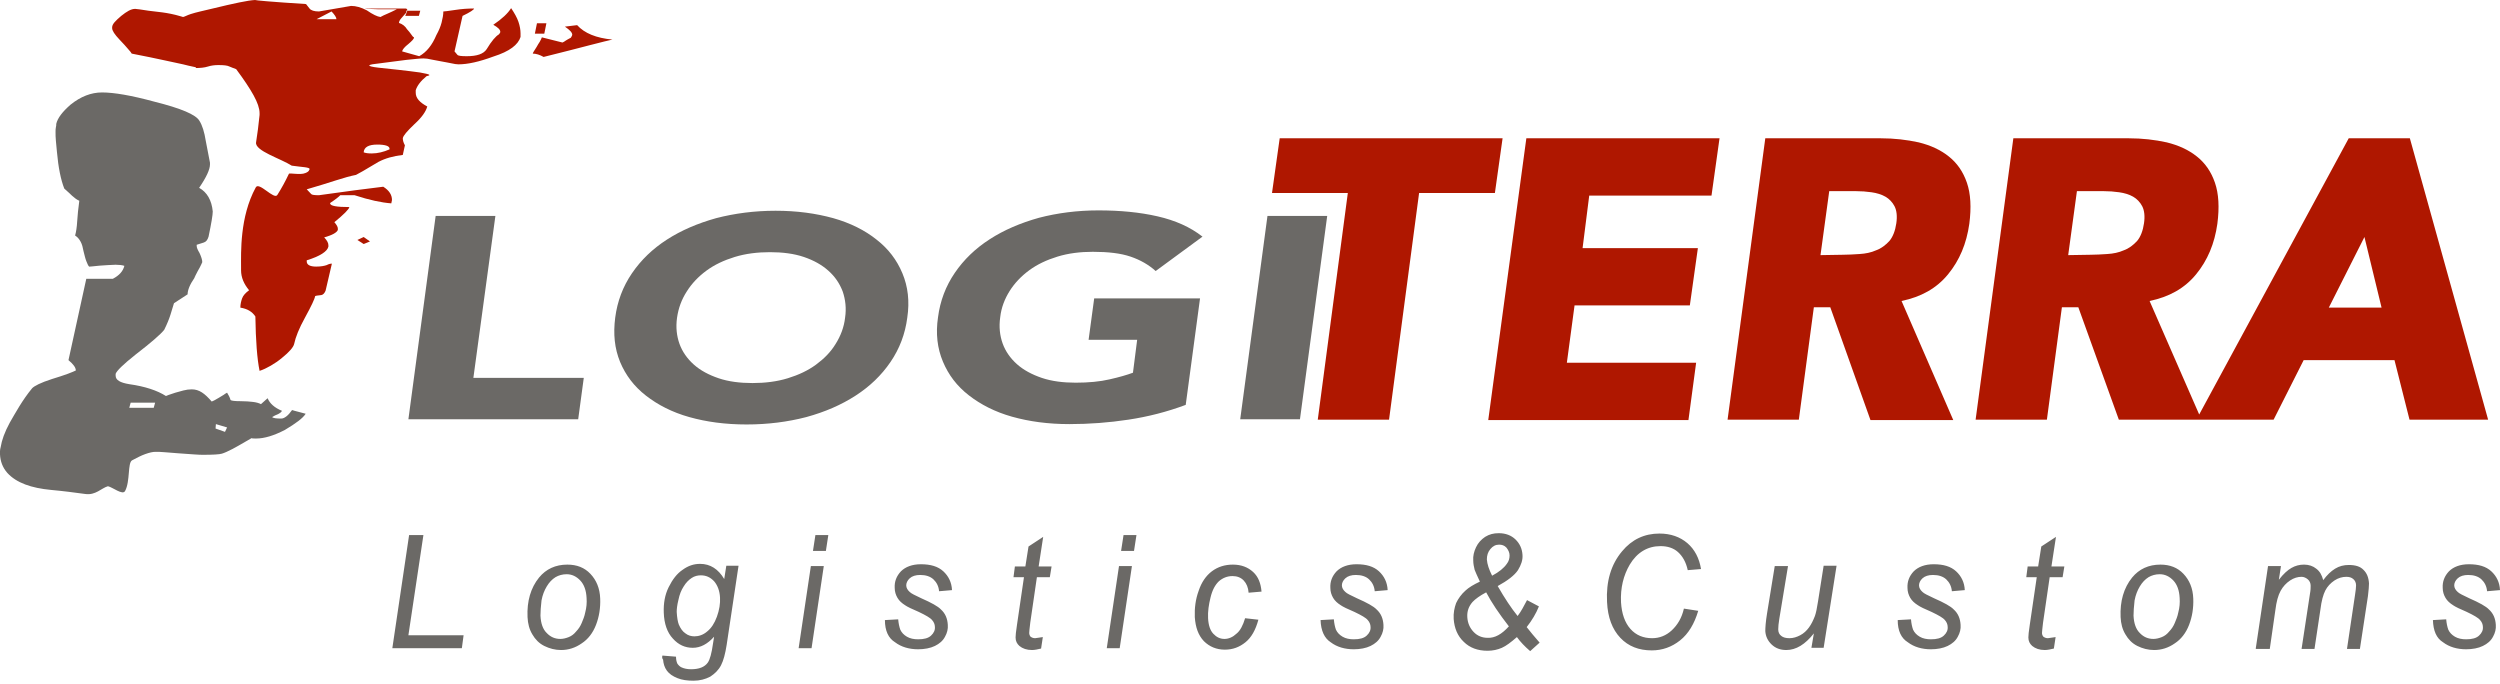
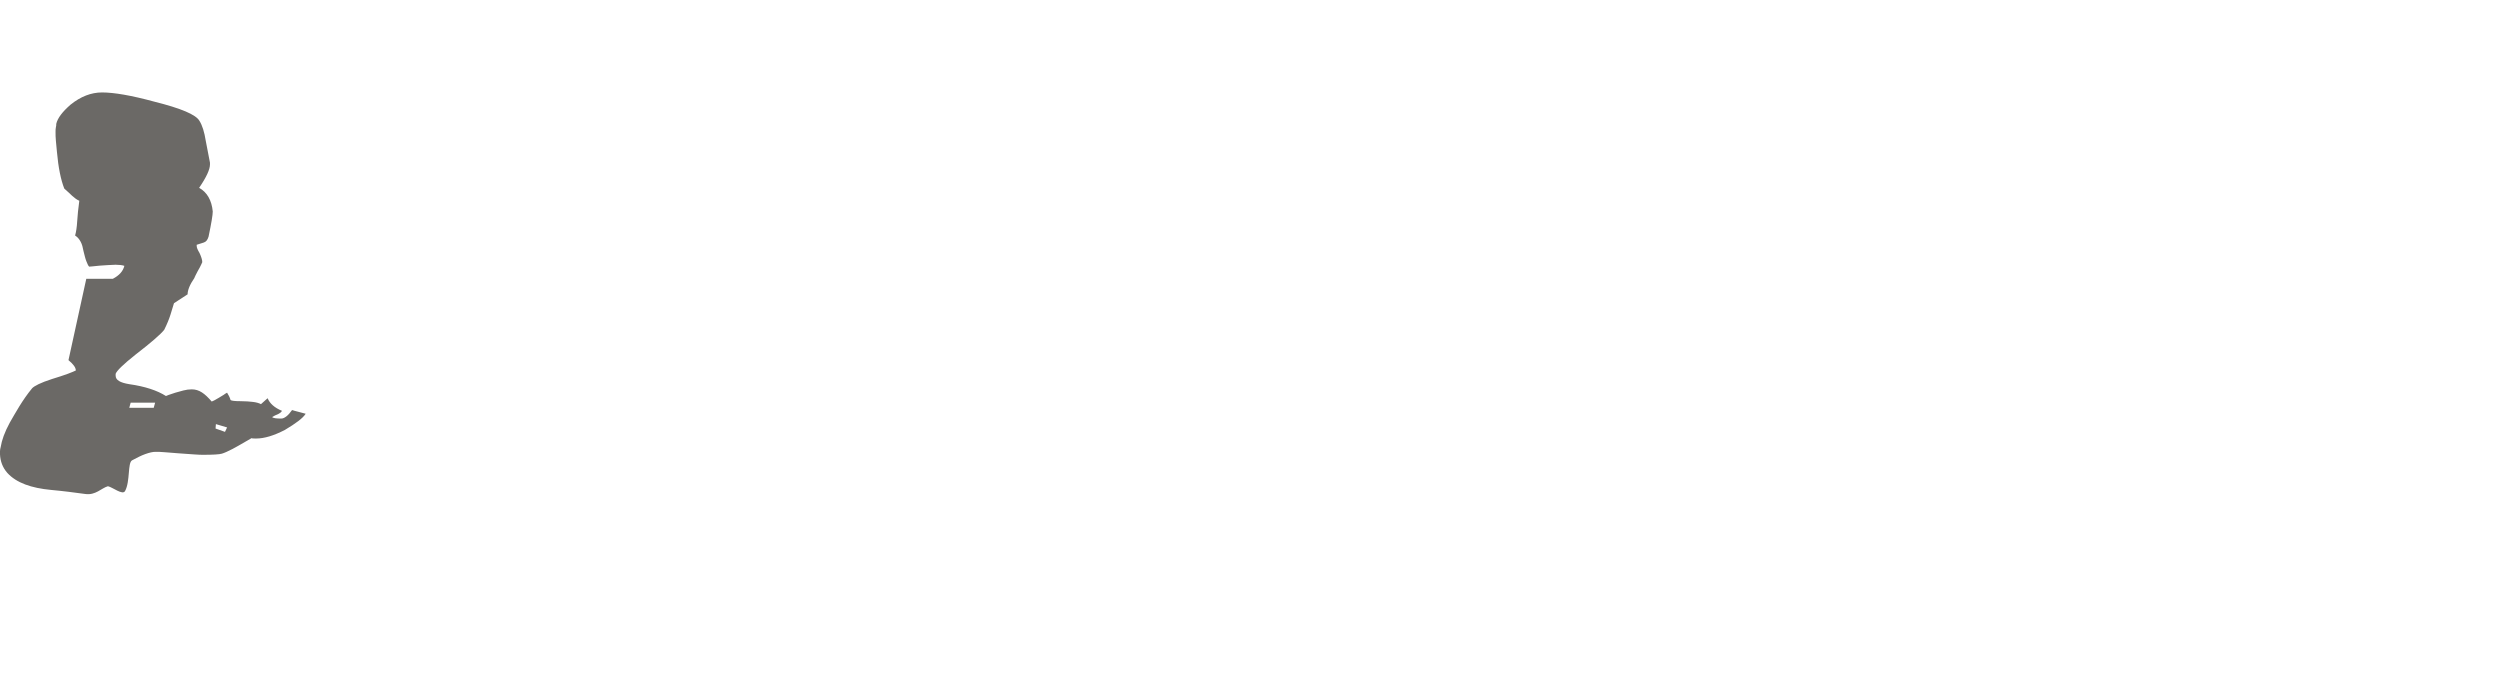
<svg xmlns="http://www.w3.org/2000/svg" width="212" height="58" viewBox="0 0 212 58" fill="none">
  <path d="M19.257 36.246L19.079 36.623L18.279 36.34L18.308 35.964L19.257 36.246ZM13.035 34.584H10.961L11.08 34.146H13.154L13.035 34.584ZM25.922 35.086C25.893 35.086 25.804 35.055 25.685 35.023C25.567 34.992 25.448 34.961 25.33 34.929C25.211 34.898 25.093 34.867 24.974 34.835C24.856 34.804 24.797 34.773 24.767 34.773C24.441 35.243 24.115 35.494 23.849 35.494C23.434 35.494 23.167 35.462 23.078 35.368C23.226 35.274 23.404 35.18 23.582 35.118C23.76 35.023 23.878 34.929 23.908 34.835C23.286 34.584 22.871 34.208 22.693 33.769L22.13 34.271C21.953 34.177 21.715 34.114 21.449 34.083C21.182 34.051 20.827 34.02 20.412 34.02C19.938 34.02 19.642 33.989 19.553 33.926C19.494 33.707 19.375 33.487 19.257 33.299C19.197 33.33 19.079 33.393 18.96 33.487C18.842 33.55 18.694 33.644 18.546 33.738C18.397 33.832 18.279 33.895 18.16 33.958C18.042 34.02 17.953 34.051 17.953 34.051C17.36 33.362 16.887 33.017 16.264 33.017C16.027 33.017 15.79 33.048 15.553 33.111C15.316 33.174 15.079 33.236 14.872 33.299C14.665 33.362 14.487 33.424 14.309 33.487C14.161 33.55 14.072 33.581 14.072 33.581C13.332 33.111 12.295 32.766 10.961 32.578C10.191 32.452 9.806 32.233 9.806 31.857V31.7C9.895 31.449 10.428 30.916 11.495 30.07C12.798 29.066 13.628 28.345 13.924 27.969C14.161 27.498 14.339 27.059 14.457 26.683C14.576 26.307 14.665 25.993 14.754 25.711C15.287 25.366 15.672 25.115 15.909 24.959C15.909 24.614 16.087 24.143 16.501 23.548C16.501 23.516 16.501 23.485 16.531 23.454C16.561 23.422 16.561 23.422 16.561 23.391C16.709 23.109 16.827 22.858 16.946 22.67C17.035 22.482 17.123 22.325 17.153 22.231C17.153 22.043 17.064 21.76 16.916 21.447C16.768 21.196 16.679 21.008 16.679 20.851V20.757C16.887 20.694 17.064 20.632 17.272 20.569C17.479 20.506 17.598 20.349 17.686 20.067C17.923 18.939 18.042 18.217 18.042 17.935C17.953 16.994 17.568 16.305 16.887 15.928C17.509 15.019 17.805 14.361 17.805 13.953V13.796C17.775 13.639 17.657 13.012 17.449 11.946C17.331 11.194 17.153 10.629 16.916 10.253C16.62 9.72 15.346 9.187 13.095 8.623C11.139 8.09 9.658 7.839 8.651 7.839C7.732 7.839 6.843 8.184 5.984 8.874C5.303 9.469 4.888 10.002 4.77 10.504C4.77 10.598 4.77 10.692 4.74 10.786C4.71 10.912 4.71 11.037 4.71 11.194C4.71 11.413 4.71 11.664 4.74 11.946C4.77 12.229 4.799 12.542 4.829 12.887C4.947 14.204 5.155 15.239 5.451 15.991C5.718 16.242 5.955 16.43 6.132 16.618C6.34 16.806 6.518 16.932 6.725 17.026C6.636 17.684 6.577 18.249 6.547 18.75C6.518 19.252 6.458 19.66 6.369 19.973C6.577 20.099 6.725 20.287 6.843 20.506C6.962 20.726 7.021 20.977 7.08 21.29C7.169 21.635 7.229 21.917 7.317 22.137C7.406 22.356 7.466 22.513 7.554 22.607C7.584 22.607 7.732 22.607 7.969 22.576C8.206 22.544 8.591 22.513 9.125 22.482L9.806 22.45C10.102 22.45 10.369 22.482 10.547 22.544C10.428 23.015 10.102 23.36 9.569 23.642H7.317L5.807 30.54C6.221 30.885 6.429 31.167 6.429 31.418C6.31 31.48 6.073 31.575 5.747 31.7C5.392 31.825 4.947 31.982 4.414 32.139C3.437 32.452 2.903 32.735 2.726 32.923C1.896 33.926 1.304 35.023 0.83 35.839C0.385 36.654 0.148 37.344 0.059 37.908C0.03 38.034 0 38.128 0 38.253C0 38.347 0 38.441 0 38.535C0.03 39.1 0.207 39.633 0.622 40.103C1.392 40.95 2.666 41.389 4.325 41.545C5.362 41.639 6.31 41.765 7.229 41.89C8.117 42.016 8.591 41.389 9.154 41.232C9.569 41.326 10.399 42.016 10.606 41.639C11.05 40.824 10.813 39.256 11.198 39.037C11.613 38.818 11.969 38.629 12.324 38.504C12.68 38.379 12.946 38.316 13.183 38.316C13.391 38.316 13.628 38.316 13.954 38.347C14.28 38.379 14.665 38.41 15.139 38.441C15.672 38.472 16.116 38.504 16.472 38.535C16.827 38.567 17.094 38.567 17.272 38.567C18.042 38.567 18.605 38.535 18.812 38.472C19.02 38.41 19.316 38.284 19.731 38.065C20.145 37.846 20.679 37.532 21.33 37.156C21.39 37.187 21.538 37.187 21.715 37.187C22.427 37.187 23.226 36.936 24.145 36.466C25.093 35.901 25.685 35.462 25.922 35.086Z" fill="#6B6966" />
-   <path d="M31.373 20.475L30.84 20.098L30.307 20.349L30.84 20.694L31.373 20.475ZM35.521 1.348L35.639 0.909H34.543L34.365 1.348H35.521ZM28.529 1.63H26.841L28.115 0.972C28.381 1.254 28.529 1.474 28.529 1.63ZM46.157 2.853L46.334 1.975H45.534L45.357 2.853H46.157ZM33.032 12.667C32.529 12.887 32.025 13.012 31.521 13.012C31.225 13.012 30.988 12.981 30.84 12.918C30.87 12.479 31.255 12.26 31.995 12.26C32.677 12.26 33.032 12.385 33.032 12.605V12.667ZM48.941 2.132L47.904 2.258C48.319 2.54 48.526 2.759 48.526 2.947C48.526 2.979 48.497 3.073 48.408 3.198C48.201 3.292 48.082 3.386 47.964 3.449C47.875 3.512 47.786 3.574 47.697 3.606L45.949 3.167C45.919 3.261 45.86 3.386 45.771 3.543C45.682 3.669 45.594 3.825 45.505 3.982C45.416 4.139 45.327 4.264 45.268 4.358C45.209 4.452 45.179 4.515 45.179 4.546C45.446 4.546 45.771 4.641 46.097 4.829C47.756 4.421 49.06 4.076 50.037 3.825C51.015 3.574 51.637 3.418 51.934 3.355C50.571 3.23 49.563 2.822 48.941 2.132ZM44.142 3.135V2.822C44.142 2.54 44.083 2.195 43.964 1.85C43.846 1.505 43.638 1.129 43.342 0.69C43.075 1.129 42.572 1.599 41.831 2.101C42.216 2.32 42.424 2.508 42.424 2.697C42.424 2.759 42.394 2.822 42.305 2.916C42.038 3.073 41.683 3.48 41.268 4.17C41.002 4.578 40.439 4.766 39.58 4.766C39.106 4.766 38.839 4.735 38.78 4.641C38.691 4.546 38.632 4.452 38.543 4.358L39.224 1.348C39.876 1.035 40.202 0.815 40.202 0.721C39.698 0.721 39.165 0.753 38.572 0.847C37.98 0.941 37.654 0.972 37.595 0.972C37.595 1.254 37.535 1.568 37.447 1.913C37.358 2.258 37.21 2.602 37.002 2.979C36.647 3.825 36.173 4.421 35.551 4.766L34.099 4.358C34.129 4.202 34.306 3.982 34.632 3.731C34.928 3.48 35.106 3.292 35.106 3.198V3.167C35.017 3.135 34.958 3.041 34.869 2.916C34.78 2.791 34.662 2.634 34.514 2.477C34.365 2.226 34.129 2.038 33.832 1.944C33.832 1.85 33.892 1.693 34.04 1.536C34.188 1.38 34.306 1.223 34.425 1.097L34.484 0.878H34.543C34.543 0.815 34.514 0.753 34.425 0.721C33.121 0.721 32.203 0.721 31.699 0.721C31.196 0.721 30.959 0.721 30.959 0.753C30.959 0.753 31.077 0.753 31.285 0.753C31.492 0.753 31.759 0.784 32.025 0.784C32.321 0.784 32.588 0.784 32.855 0.784C33.151 0.784 33.388 0.784 33.536 0.784H33.654C33.358 0.941 33.062 1.066 32.855 1.16C32.618 1.254 32.44 1.348 32.262 1.442C31.995 1.411 31.61 1.223 31.107 0.878C30.633 0.627 30.188 0.502 29.774 0.502L27.048 0.972C26.633 0.972 26.367 0.878 26.248 0.721C26.041 0.47 25.952 0.345 25.952 0.345C23.049 0.157 21.627 0.031 21.627 0C21.034 0.031 19.849 0.282 18.042 0.721C17.272 0.909 16.649 1.035 16.175 1.191C15.879 1.286 15.672 1.411 15.524 1.442L15.316 1.38C14.161 1.035 13.243 1.003 12.591 0.909C11.969 0.815 11.584 0.753 11.465 0.753C11.11 0.753 10.754 0.972 10.28 1.348C9.806 1.756 9.51 2.038 9.51 2.32V2.383C9.51 2.602 9.717 2.916 10.132 3.355C10.458 3.7 10.695 3.951 10.873 4.17C11.05 4.358 11.139 4.484 11.169 4.546C12.295 4.766 13.213 4.954 13.924 5.111C14.605 5.268 15.139 5.362 15.524 5.456C15.909 5.55 16.146 5.613 16.324 5.644C16.501 5.675 16.62 5.707 16.62 5.738C16.62 5.738 16.62 5.738 16.62 5.769C16.62 5.769 16.59 5.769 16.561 5.769C16.975 5.769 17.331 5.738 17.627 5.644C17.923 5.55 18.22 5.518 18.516 5.518C18.99 5.518 19.286 5.55 19.464 5.644C19.642 5.707 19.819 5.801 20.027 5.863C20.679 6.741 21.182 7.494 21.508 8.09C21.834 8.685 22.012 9.187 22.012 9.595V9.751C21.923 10.598 21.834 11.35 21.715 12.072C21.597 12.793 23.819 13.451 24.737 14.047C25.567 14.172 26.337 14.172 26.248 14.361L26.218 14.423C26.189 14.517 26.07 14.611 25.893 14.674C25.478 14.862 24.559 14.643 24.5 14.737C24.204 15.364 23.878 15.96 23.523 16.524C23.256 16.994 21.953 15.364 21.686 15.897C20.323 18.405 20.442 21.415 20.442 22.701V22.92C20.442 23.516 20.679 24.081 21.123 24.613C20.827 24.833 20.619 25.052 20.53 25.303C20.442 25.554 20.382 25.805 20.382 26.087C20.975 26.181 21.39 26.432 21.656 26.84C21.686 28.878 21.804 30.445 22.012 31.449C22.308 31.355 22.634 31.198 22.96 31.01C23.286 30.822 23.611 30.602 23.908 30.352C24.53 29.85 24.885 29.442 24.945 29.16C25.063 28.596 25.359 27.843 25.863 26.934C26.396 25.962 26.692 25.335 26.722 25.115C26.752 25.084 26.93 25.052 27.255 25.021C27.404 24.99 27.522 24.864 27.611 24.645L28.144 22.356C28.026 22.356 27.878 22.387 27.7 22.481C27.522 22.544 27.226 22.607 26.811 22.607C26.278 22.607 26.011 22.45 26.011 22.168V22.074C27.137 21.729 27.759 21.321 27.848 20.914V20.788C27.848 20.6 27.729 20.381 27.492 20.13C28.174 19.942 28.559 19.722 28.648 19.503V19.377C28.648 19.252 28.559 19.095 28.411 18.907L28.352 18.844C29.151 18.186 29.596 17.747 29.625 17.559C28.559 17.559 27.996 17.465 27.996 17.245V17.214C28.47 16.9 28.737 16.681 28.855 16.555H30.07C31.314 16.963 32.351 17.182 33.181 17.245L33.24 16.963C33.24 16.524 33.003 16.148 32.499 15.834C30.662 16.054 29.3 16.242 28.411 16.367C27.552 16.493 27.078 16.555 27.048 16.555C26.663 16.555 26.456 16.524 26.396 16.461C26.337 16.399 26.278 16.336 26.189 16.242L26.011 16.054C26.989 15.771 27.789 15.521 28.47 15.301C29.151 15.082 29.714 14.925 30.188 14.831C30.337 14.768 30.988 14.392 32.084 13.733C32.677 13.42 33.358 13.232 34.158 13.138L34.336 12.322C34.217 12.103 34.158 11.915 34.158 11.727C34.188 11.507 34.514 11.131 35.136 10.535C35.758 9.971 36.113 9.469 36.232 9.03C35.58 8.685 35.254 8.309 35.254 7.87V7.651C35.373 7.274 35.669 6.867 36.173 6.459C36.321 6.428 36.41 6.396 36.41 6.365C36.41 6.302 36.143 6.24 35.61 6.146C35.077 6.083 34.484 5.989 33.832 5.926C33.21 5.863 32.618 5.801 32.084 5.738C31.551 5.675 31.314 5.613 31.314 5.55C31.314 5.518 31.462 5.456 31.788 5.424C32.914 5.268 33.803 5.174 34.454 5.079C35.106 5.017 35.58 4.954 35.906 4.954C36.114 4.954 36.321 4.985 36.587 5.048C36.854 5.111 37.15 5.142 37.417 5.205C37.713 5.268 37.98 5.299 38.246 5.362C38.513 5.424 38.721 5.456 38.869 5.456C39.669 5.456 40.646 5.236 41.831 4.797C43.224 4.358 43.935 3.794 44.142 3.135Z" fill="#AF1700" />
-   <path d="M107.481 18.311H112.547L110.236 35.556H105.17L107.481 18.311ZM100.549 34.334C98.949 34.929 97.349 35.337 95.69 35.588C94.031 35.839 92.372 35.964 90.683 35.964C88.876 35.964 87.277 35.744 85.825 35.337C84.373 34.929 83.159 34.302 82.151 33.518C81.144 32.734 80.433 31.794 79.959 30.665C79.485 29.536 79.337 28.282 79.544 26.902C79.722 25.523 80.196 24.269 80.966 23.14C81.737 22.011 82.714 21.07 83.929 20.287C85.144 19.503 86.536 18.907 88.106 18.468C89.676 18.06 91.365 17.841 93.142 17.841C94.979 17.841 96.638 17.998 98.149 18.343C99.66 18.687 100.934 19.252 101.971 20.067L98.001 22.983C97.409 22.45 96.698 22.042 95.868 21.76C95.038 21.478 93.972 21.353 92.668 21.353C91.602 21.353 90.595 21.478 89.676 21.76C88.758 22.042 87.958 22.419 87.277 22.92C86.595 23.422 86.032 24.018 85.618 24.676C85.203 25.335 84.906 26.087 84.818 26.902C84.699 27.718 84.788 28.47 85.025 29.129C85.262 29.787 85.677 30.383 86.24 30.884C86.803 31.386 87.514 31.762 88.343 32.045C89.173 32.327 90.15 32.452 91.217 32.452C92.313 32.452 93.291 32.358 94.09 32.17C94.92 31.982 95.572 31.794 96.075 31.606L96.431 28.815H92.313L92.787 25.303H101.763L100.549 34.334ZM52.17 26.934C52.348 25.554 52.822 24.3 53.592 23.171C54.363 22.042 55.34 21.102 56.555 20.318C57.77 19.534 59.162 18.938 60.732 18.499C62.302 18.092 63.991 17.872 65.769 17.872C67.576 17.872 69.175 18.092 70.657 18.499C72.108 18.907 73.353 19.534 74.33 20.318C75.338 21.102 76.049 22.042 76.522 23.171C76.996 24.3 77.145 25.554 76.937 26.934C76.76 28.313 76.285 29.567 75.515 30.696C74.745 31.825 73.767 32.766 72.553 33.55C71.338 34.334 69.975 34.929 68.376 35.368C66.805 35.776 65.117 35.995 63.31 35.995C61.502 35.995 59.903 35.776 58.451 35.368C56.999 34.961 55.785 34.334 54.777 33.55C53.77 32.766 53.059 31.825 52.585 30.696C52.111 29.536 51.993 28.313 52.17 26.934ZM57.414 26.934C57.296 27.749 57.385 28.502 57.621 29.16C57.858 29.818 58.273 30.414 58.836 30.916C59.399 31.418 60.11 31.794 60.94 32.076C61.769 32.358 62.747 32.483 63.813 32.483C64.88 32.483 65.887 32.358 66.805 32.076C67.724 31.794 68.524 31.418 69.205 30.916C69.886 30.414 70.449 29.85 70.864 29.16C71.279 28.502 71.575 27.749 71.664 26.934C71.782 26.15 71.694 25.397 71.457 24.707C71.19 24.018 70.805 23.453 70.242 22.952C69.679 22.45 68.998 22.074 68.168 21.791C67.339 21.509 66.361 21.384 65.294 21.384C64.228 21.384 63.221 21.509 62.302 21.791C61.384 22.074 60.584 22.45 59.903 22.952C59.221 23.453 58.658 24.049 58.244 24.707C57.799 25.397 57.533 26.119 57.414 26.934ZM36.943 18.311H42.009L40.142 32.045H49.504L49.03 35.556H34.632L36.943 18.311Z" fill="#6B6966" />
-   <path d="M201.957 26.087L200.505 20.098L197.483 26.087H201.957ZM177.279 21.603C177.723 21.603 178.197 21.572 178.701 21.541C179.204 21.509 179.678 21.415 180.093 21.227C180.538 21.07 180.893 20.788 181.219 20.443C181.515 20.098 181.723 19.565 181.811 18.938C181.9 18.342 181.841 17.841 181.663 17.496C181.486 17.151 181.219 16.869 180.893 16.681C180.567 16.492 180.152 16.367 179.708 16.304C179.264 16.242 178.849 16.21 178.404 16.21H178.375H178.345H178.316H176.123L175.383 21.635L177.279 21.603ZM149.697 11.727H150.764H158.467H159.474C160.629 11.727 161.696 11.852 162.703 12.072C163.71 12.322 164.54 12.699 165.251 13.263C165.962 13.827 166.465 14.549 166.791 15.489C167.117 16.43 167.176 17.59 166.999 18.97C166.762 20.663 166.169 22.074 165.192 23.265C164.214 24.457 162.91 25.178 161.251 25.523L165.636 35.619H164.569H159.681H158.615L155.208 26.056H153.815L152.541 35.588H151.475H147.564H146.498L149.697 11.727ZM156.274 21.603C156.719 21.603 157.193 21.572 157.696 21.541C158.2 21.509 158.674 21.415 159.089 21.227C159.533 21.07 159.889 20.788 160.214 20.443C160.511 20.098 160.718 19.565 160.807 18.938C160.896 18.342 160.837 17.841 160.659 17.496C160.481 17.151 160.214 16.869 159.889 16.681C159.563 16.492 159.148 16.367 158.704 16.304C158.259 16.242 157.844 16.21 157.4 16.21H157.37H157.341H157.311H155.119L154.378 21.635L156.274 21.603ZM129.434 11.727H130.5H144.75H145.816L145.135 16.587H144.069H134.766L134.203 21.039H142.913H143.98L143.298 25.899H142.232H133.522L132.87 30.759H142.765H143.832L143.18 35.619H142.113H127.271H126.204L129.434 11.727ZM108.933 16.367H107.866L108.518 11.727H109.584H126.353H127.419L126.767 16.367H125.701H120.339L117.791 35.588H116.724H112.814H111.747L114.295 16.367H108.933ZM200.238 11.727H203.29H204.356L210.993 35.588H209.926H205.393H204.327L203.053 30.54H195.35L192.802 35.588H191.736H187.322H186.7H186.255H185.633H180.745H179.678L176.242 26.056H174.849L173.576 35.588H172.509H168.598H167.532L170.732 11.727H171.798H179.501H180.508C181.663 11.727 182.73 11.852 183.737 12.072C184.744 12.322 185.574 12.699 186.285 13.263C186.996 13.827 187.5 14.549 187.825 15.489C188.151 16.43 188.211 17.59 188.033 18.97C187.796 20.663 187.203 22.074 186.226 23.265C185.248 24.457 183.944 25.178 182.285 25.523L186.492 35.149L199.172 11.727H200.238Z" fill="#AF1700" />
-   <path d="M206.312 52.582L207.438 52.52C207.467 52.864 207.527 53.147 207.616 53.398C207.734 53.648 207.912 53.836 208.178 53.993C208.445 54.15 208.771 54.213 209.126 54.213C209.63 54.213 209.986 54.119 210.223 53.899C210.46 53.68 210.578 53.429 210.548 53.147C210.548 52.959 210.46 52.739 210.311 52.582C210.163 52.394 209.778 52.175 209.186 51.892C208.593 51.642 208.208 51.453 208.03 51.328C207.734 51.14 207.527 50.952 207.379 50.701C207.23 50.45 207.142 50.168 207.142 49.854C207.112 49.321 207.29 48.851 207.675 48.443C208.06 48.067 208.623 47.848 209.363 47.848C210.193 47.848 210.815 48.036 211.259 48.443C211.704 48.851 211.97 49.384 212 50.042L210.904 50.137C210.874 49.729 210.697 49.384 210.43 49.133C210.163 48.882 209.778 48.757 209.304 48.757C208.919 48.757 208.623 48.851 208.415 49.039C208.208 49.227 208.119 49.447 208.119 49.635C208.119 49.854 208.238 50.042 208.415 50.199C208.534 50.325 208.86 50.481 209.393 50.732C210.252 51.109 210.815 51.422 211.052 51.673C211.437 52.018 211.615 52.457 211.645 52.99C211.674 53.335 211.585 53.68 211.408 53.993C211.23 54.338 210.934 54.589 210.548 54.777C210.163 54.965 209.66 55.059 209.126 55.059C208.386 55.059 207.704 54.871 207.171 54.464C206.608 54.119 206.342 53.492 206.312 52.582ZM191.292 54.965L192.329 48.004H193.425L193.247 49.165C193.632 48.663 193.988 48.349 194.314 48.161C194.64 47.973 194.995 47.879 195.38 47.879C195.795 47.879 196.15 48.004 196.417 48.224C196.713 48.443 196.891 48.757 197.01 49.196C197.335 48.757 197.661 48.443 198.017 48.224C198.372 48.004 198.758 47.91 199.172 47.91C199.735 47.91 200.15 48.036 200.417 48.318C200.713 48.6 200.861 48.976 200.891 49.478C200.891 49.698 200.861 50.042 200.802 50.544L200.12 55.028H199.024L199.706 50.45C199.765 50.074 199.794 49.823 199.794 49.635C199.794 49.415 199.706 49.227 199.557 49.102C199.409 48.976 199.232 48.914 198.965 48.914C198.639 48.914 198.284 49.008 197.958 49.227C197.632 49.447 197.365 49.729 197.187 50.074C197.01 50.419 196.861 50.952 196.773 51.673L196.269 55.028H195.173L195.884 50.356C195.943 50.042 195.943 49.823 195.943 49.666C195.943 49.447 195.854 49.259 195.706 49.133C195.558 49.008 195.38 48.914 195.173 48.914C194.847 48.914 194.521 49.008 194.195 49.227C193.869 49.447 193.603 49.729 193.395 50.105C193.188 50.481 193.04 51.014 192.951 51.736L192.477 55.028H191.292V54.965V54.965ZM180.923 52.206C180.953 52.864 181.13 53.366 181.456 53.68C181.782 54.025 182.167 54.181 182.612 54.181C182.849 54.181 183.086 54.119 183.323 54.025C183.56 53.931 183.767 53.774 183.945 53.554C184.152 53.335 184.3 53.115 184.419 52.833C184.537 52.551 184.656 52.269 184.715 51.955C184.834 51.516 184.863 51.109 184.834 50.701C184.804 50.074 184.626 49.572 184.3 49.227C183.974 48.882 183.589 48.694 183.145 48.694C182.789 48.694 182.463 48.788 182.197 48.945C181.901 49.133 181.664 49.384 181.456 49.729C181.249 50.074 181.101 50.45 181.012 50.92C180.953 51.453 180.923 51.861 180.923 52.206ZM179.827 52.331C179.768 50.983 180.093 49.854 180.804 48.976C181.397 48.255 182.197 47.879 183.204 47.879C184.004 47.879 184.656 48.13 185.159 48.663C185.663 49.196 185.959 49.886 185.989 50.764C186.019 51.547 185.9 52.3 185.633 52.99C185.367 53.68 184.952 54.213 184.419 54.558C183.886 54.934 183.293 55.122 182.671 55.122C182.167 55.122 181.693 54.997 181.249 54.777C180.804 54.558 180.479 54.213 180.242 53.805C179.975 53.366 179.856 52.896 179.827 52.331ZM174.316 54.025L174.168 54.997C173.902 55.059 173.635 55.122 173.398 55.122C172.954 55.122 172.598 54.997 172.332 54.777C172.124 54.589 172.006 54.37 172.006 54.056C172.006 53.899 172.035 53.554 172.124 52.99L172.717 48.945H171.828L171.946 48.036H172.835L173.102 46.343L174.346 45.527L173.961 48.036H175.057L174.909 48.945H173.813L173.25 52.802C173.191 53.303 173.161 53.586 173.161 53.68C173.161 53.805 173.22 53.931 173.28 53.993C173.368 54.056 173.487 54.119 173.665 54.119C173.902 54.087 174.109 54.056 174.316 54.025ZM160.926 52.582L162.052 52.52C162.081 52.864 162.14 53.147 162.229 53.398C162.348 53.648 162.526 53.836 162.792 53.993C163.059 54.15 163.385 54.213 163.74 54.213C164.244 54.213 164.599 54.119 164.836 53.899C165.073 53.68 165.192 53.429 165.162 53.147C165.162 52.959 165.073 52.739 164.925 52.582C164.777 52.394 164.392 52.175 163.799 51.892C163.207 51.642 162.822 51.453 162.644 51.328C162.348 51.14 162.14 50.952 161.992 50.701C161.844 50.45 161.755 50.168 161.755 49.854C161.726 49.321 161.903 48.851 162.289 48.443C162.674 48.067 163.237 47.848 163.977 47.848C164.807 47.848 165.429 48.036 165.873 48.443C166.318 48.851 166.584 49.384 166.614 50.042L165.518 50.137C165.488 49.729 165.31 49.384 165.044 49.133C164.777 48.882 164.392 48.757 163.918 48.757C163.533 48.757 163.237 48.851 163.029 49.039C162.822 49.227 162.733 49.447 162.733 49.635C162.733 49.854 162.851 50.042 163.029 50.199C163.148 50.325 163.474 50.481 164.007 50.732C164.866 51.109 165.429 51.422 165.666 51.673C166.051 52.018 166.229 52.457 166.258 52.99C166.288 53.335 166.199 53.68 166.021 53.993C165.844 54.338 165.547 54.589 165.162 54.777C164.777 54.965 164.273 55.059 163.74 55.059C163 55.059 162.318 54.871 161.785 54.464C161.222 54.119 160.926 53.492 160.926 52.582ZM153.816 53.711C153.075 54.652 152.305 55.122 151.475 55.122C150.972 55.122 150.557 54.965 150.231 54.652C149.905 54.338 149.727 53.962 149.698 53.523C149.698 53.241 149.727 52.739 149.846 52.018L150.498 48.004H151.623L150.883 52.488C150.823 52.864 150.794 53.147 150.794 53.366C150.794 53.617 150.883 53.805 151.06 53.931C151.209 54.056 151.446 54.119 151.742 54.119C152.068 54.119 152.364 54.025 152.66 53.868C152.957 53.711 153.194 53.492 153.401 53.209C153.608 52.927 153.756 52.614 153.905 52.237C153.993 51.986 154.082 51.579 154.171 50.983L154.645 47.973H155.741L154.645 54.934H153.608L153.816 53.711ZM142.795 51.61L144.01 51.798C143.684 52.896 143.18 53.742 142.469 54.307C141.758 54.871 140.958 55.153 140.069 55.153C138.973 55.153 138.085 54.808 137.403 54.087C136.722 53.366 136.337 52.363 136.277 51.046C136.188 49.321 136.603 47.879 137.551 46.75C138.381 45.747 139.447 45.245 140.721 45.245C141.669 45.245 142.469 45.527 143.091 46.06C143.713 46.593 144.098 47.346 144.247 48.255L143.121 48.349C142.973 47.66 142.676 47.158 142.291 46.813C141.906 46.468 141.403 46.311 140.81 46.311C139.714 46.311 138.825 46.844 138.203 47.879C137.67 48.788 137.403 49.854 137.462 51.077C137.522 52.049 137.788 52.802 138.262 53.335C138.736 53.868 139.358 54.119 140.099 54.119C140.721 54.119 141.284 53.899 141.758 53.46C142.262 52.99 142.617 52.394 142.795 51.61ZM127.953 53.115C127.123 52.049 126.471 51.077 126.027 50.231C125.494 50.513 125.109 50.795 124.872 51.046C124.546 51.422 124.398 51.83 124.427 52.331C124.457 52.833 124.635 53.241 124.96 53.586C125.286 53.931 125.701 54.087 126.145 54.087C126.768 54.119 127.36 53.774 127.953 53.115ZM126.531 48.82C127.123 48.506 127.538 48.161 127.775 47.816C127.953 47.597 128.012 47.346 128.012 47.095C128.012 46.844 127.893 46.625 127.745 46.437C127.567 46.249 127.36 46.186 127.123 46.186C126.827 46.186 126.59 46.311 126.382 46.562C126.175 46.813 126.086 47.095 126.086 47.44C126.116 47.848 126.264 48.287 126.531 48.82ZM128.634 54.025C128.13 54.464 127.716 54.777 127.36 54.934C127.005 55.091 126.59 55.185 126.145 55.185C125.316 55.185 124.635 54.934 124.131 54.432C123.598 53.931 123.331 53.272 123.272 52.488C123.242 51.986 123.331 51.547 123.479 51.14C123.657 50.764 123.924 50.387 124.279 50.074C124.546 49.823 124.96 49.572 125.494 49.321C125.257 48.82 125.109 48.475 125.049 48.318C124.99 48.067 124.931 47.816 124.931 47.534C124.901 47.158 124.99 46.782 125.168 46.405C125.346 46.029 125.612 45.747 125.938 45.527C126.294 45.308 126.649 45.214 127.093 45.214C127.686 45.214 128.16 45.402 128.515 45.747C128.871 46.092 129.078 46.531 129.108 47.064C129.138 47.503 128.989 47.91 128.723 48.349C128.427 48.788 127.864 49.227 127.005 49.698C127.597 50.732 128.16 51.579 128.693 52.237C128.989 51.861 129.226 51.391 129.493 50.889L130.5 51.422C130.263 52.018 129.908 52.614 129.463 53.178C129.76 53.554 130.115 53.993 130.56 54.495L129.76 55.216C129.286 54.808 128.93 54.432 128.634 54.025ZM111.984 52.582L113.11 52.52C113.14 52.864 113.199 53.147 113.288 53.398C113.406 53.648 113.584 53.836 113.851 53.993C114.117 54.15 114.443 54.213 114.799 54.213C115.303 54.213 115.658 54.119 115.895 53.899C116.132 53.68 116.251 53.429 116.221 53.147C116.221 52.959 116.132 52.739 115.984 52.582C115.836 52.394 115.451 52.175 114.858 51.892C114.266 51.642 113.88 51.453 113.703 51.328C113.406 51.14 113.199 50.952 113.051 50.701C112.903 50.45 112.814 50.168 112.814 49.854C112.784 49.321 112.962 48.851 113.347 48.443C113.732 48.067 114.295 47.848 115.036 47.848C115.865 47.848 116.488 48.036 116.932 48.443C117.376 48.851 117.643 49.384 117.673 50.042L116.576 50.137C116.547 49.729 116.369 49.384 116.102 49.133C115.836 48.882 115.451 48.757 114.977 48.757C114.591 48.757 114.295 48.851 114.088 49.039C113.88 49.227 113.792 49.447 113.792 49.635C113.792 49.854 113.91 50.042 114.088 50.199C114.206 50.325 114.532 50.481 115.066 50.732C115.925 51.109 116.488 51.422 116.725 51.673C117.11 52.018 117.287 52.457 117.317 52.99C117.347 53.335 117.258 53.68 117.08 53.993C116.902 54.338 116.606 54.589 116.221 54.777C115.836 54.965 115.332 55.059 114.799 55.059C114.058 55.059 113.377 54.871 112.844 54.464C112.31 54.119 112.014 53.492 111.984 52.582ZM105.585 52.425L106.711 52.551C106.474 53.429 106.119 54.056 105.615 54.464C105.111 54.871 104.548 55.091 103.867 55.091C103.156 55.091 102.564 54.84 102.09 54.37C101.616 53.868 101.379 53.209 101.319 52.331C101.29 51.579 101.379 50.826 101.645 50.105C101.882 49.384 102.267 48.82 102.771 48.443C103.275 48.067 103.867 47.879 104.548 47.879C105.259 47.879 105.822 48.099 106.267 48.506C106.711 48.914 106.918 49.478 106.978 50.168L105.882 50.262C105.852 49.823 105.704 49.478 105.467 49.227C105.23 48.976 104.904 48.851 104.519 48.851C104.074 48.851 103.689 49.008 103.363 49.29C103.038 49.603 102.801 50.042 102.652 50.67C102.504 51.265 102.415 51.861 102.445 52.425C102.475 53.021 102.623 53.46 102.889 53.742C103.156 54.025 103.452 54.181 103.837 54.181C104.193 54.181 104.548 54.025 104.845 53.742C105.171 53.492 105.408 53.021 105.585 52.425ZM93.854 54.965L94.891 48.004H95.987L94.95 54.965H93.854ZM95.068 46.719L95.276 45.371H96.372L96.164 46.719H95.068ZM88.432 54.025L88.284 54.997C88.017 55.059 87.751 55.122 87.514 55.122C87.069 55.122 86.714 54.997 86.447 54.777C86.24 54.589 86.121 54.37 86.121 54.056C86.121 53.899 86.151 53.554 86.24 52.99L86.832 48.945H85.944L86.062 48.036H86.951L87.218 46.343L88.462 45.527L88.077 48.036H89.173L89.025 48.945H87.929L87.366 52.802C87.306 53.303 87.277 53.586 87.277 53.68C87.277 53.805 87.336 53.931 87.395 53.993C87.484 54.056 87.603 54.119 87.78 54.119C88.017 54.087 88.225 54.056 88.432 54.025ZM75.041 52.582L76.167 52.52C76.197 52.864 76.256 53.147 76.345 53.398C76.463 53.648 76.641 53.836 76.908 53.993C77.174 54.15 77.5 54.213 77.856 54.213C78.359 54.213 78.715 54.119 78.952 53.899C79.189 53.68 79.308 53.429 79.278 53.147C79.278 52.959 79.189 52.739 79.041 52.582C78.893 52.394 78.508 52.175 77.915 51.892C77.323 51.642 76.938 51.453 76.76 51.328C76.463 51.14 76.256 50.952 76.108 50.701C75.96 50.45 75.871 50.168 75.871 49.854C75.841 49.321 76.019 48.851 76.404 48.443C76.789 48.067 77.352 47.848 78.093 47.848C78.922 47.848 79.544 48.036 79.989 48.443C80.433 48.851 80.7 49.384 80.73 50.042L79.633 50.137C79.604 49.729 79.426 49.384 79.159 49.133C78.893 48.882 78.508 48.757 78.034 48.757C77.648 48.757 77.352 48.851 77.145 49.039C76.938 49.227 76.849 49.447 76.849 49.635C76.849 49.854 76.967 50.042 77.145 50.199C77.263 50.325 77.589 50.481 78.123 50.732C78.982 51.109 79.544 51.422 79.781 51.673C80.167 52.018 80.344 52.457 80.374 52.99C80.404 53.335 80.315 53.68 80.137 53.993C79.959 54.338 79.663 54.589 79.278 54.777C78.893 54.965 78.389 55.059 77.856 55.059C77.115 55.059 76.434 54.871 75.901 54.464C75.338 54.119 75.041 53.492 75.041 52.582ZM67.724 54.965L68.761 48.004H69.857L68.82 54.965H67.724ZM68.939 46.719L69.146 45.371H70.242L70.035 46.719H68.939ZM57.385 51.892C57.414 52.363 57.474 52.739 57.562 52.959C57.711 53.303 57.888 53.554 58.125 53.711C58.362 53.899 58.629 53.962 58.896 53.962C59.251 53.962 59.636 53.836 59.962 53.554C60.318 53.272 60.584 52.864 60.792 52.3C60.999 51.736 61.088 51.171 61.058 50.67C61.029 50.105 60.851 49.635 60.555 49.29C60.229 48.945 59.873 48.788 59.429 48.788C59.162 48.788 58.896 48.851 58.659 49.008C58.422 49.165 58.185 49.384 57.977 49.729C57.77 50.042 57.622 50.419 57.533 50.858C57.414 51.328 57.385 51.673 57.385 51.892ZM56.17 55.592L57.325 55.686C57.325 55.969 57.385 56.157 57.444 56.282C57.533 56.407 57.651 56.533 57.799 56.596C58.007 56.69 58.273 56.752 58.599 56.752C59.281 56.752 59.755 56.564 60.021 56.188C60.199 55.937 60.347 55.404 60.466 54.558L60.555 53.993C59.992 54.62 59.399 54.934 58.748 54.934C58.096 54.934 57.533 54.683 57.059 54.15C56.585 53.648 56.318 52.896 56.288 51.955C56.259 51.171 56.377 50.45 56.703 49.792C57.029 49.133 57.414 48.632 57.888 48.318C58.362 47.973 58.836 47.816 59.37 47.816C60.229 47.816 60.91 48.255 61.414 49.102L61.592 47.973H62.628L61.621 54.683C61.503 55.435 61.355 56 61.147 56.407C60.94 56.815 60.614 57.129 60.229 57.38C59.814 57.599 59.34 57.724 58.807 57.724C58.273 57.724 57.829 57.662 57.444 57.505C57.059 57.348 56.763 57.16 56.555 56.878C56.348 56.596 56.259 56.282 56.229 55.937C56.14 55.843 56.14 55.718 56.17 55.592ZM45.831 52.206C45.86 52.864 46.038 53.366 46.364 53.68C46.69 54.025 47.075 54.181 47.519 54.181C47.756 54.181 47.993 54.119 48.23 54.025C48.467 53.931 48.675 53.774 48.852 53.554C49.06 53.335 49.208 53.115 49.327 52.833C49.445 52.551 49.564 52.269 49.623 51.955C49.741 51.516 49.771 51.109 49.741 50.701C49.712 50.074 49.534 49.572 49.208 49.227C48.882 48.882 48.497 48.694 48.053 48.694C47.697 48.694 47.371 48.788 47.105 48.945C46.808 49.133 46.571 49.384 46.364 49.729C46.157 50.074 46.008 50.45 45.92 50.92C45.86 51.453 45.831 51.861 45.831 52.206ZM44.735 52.331C44.675 50.983 45.001 49.854 45.712 48.976C46.305 48.255 47.105 47.879 48.112 47.879C48.912 47.879 49.564 48.13 50.067 48.663C50.571 49.196 50.867 49.886 50.897 50.764C50.926 51.547 50.808 52.3 50.541 52.99C50.275 53.68 49.86 54.213 49.327 54.558C48.793 54.934 48.201 55.122 47.579 55.122C47.075 55.122 46.601 54.997 46.157 54.777C45.712 54.558 45.386 54.213 45.149 53.805C44.883 53.366 44.764 52.896 44.735 52.331ZM33.27 54.965L34.692 45.371H35.906L34.632 53.868H39.313L39.165 54.965H33.27Z" fill="#6B6966" />
</svg>